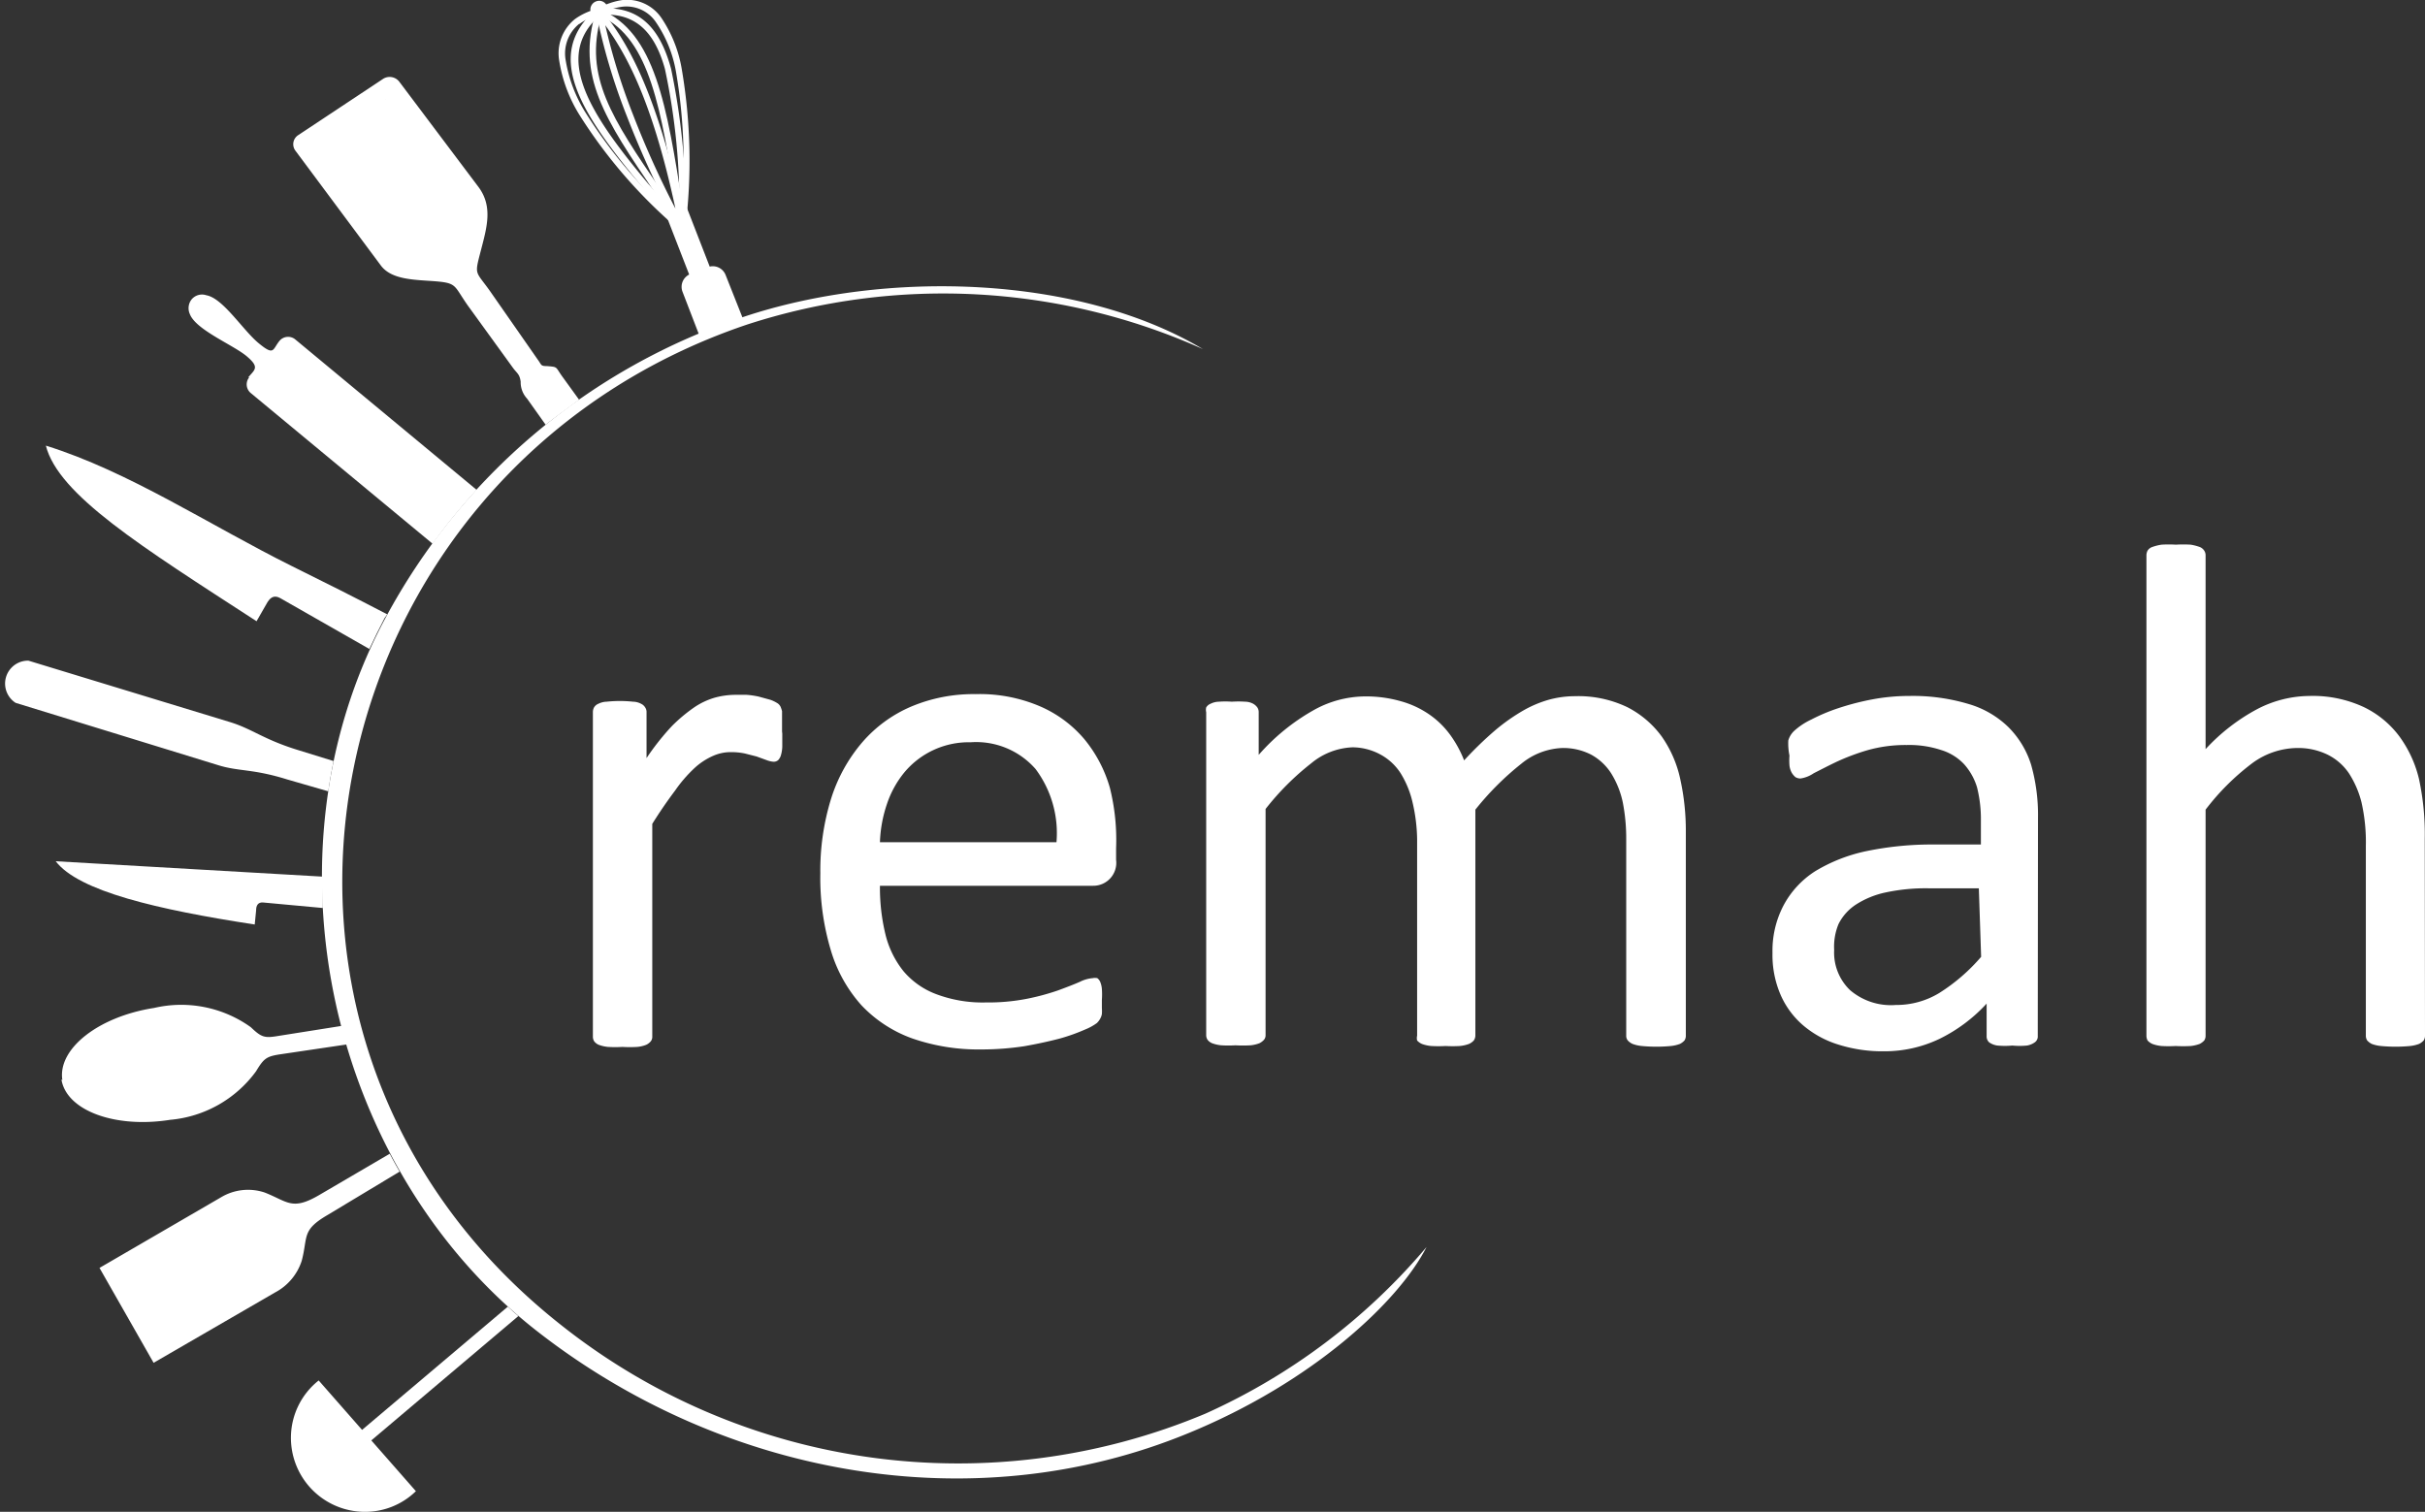
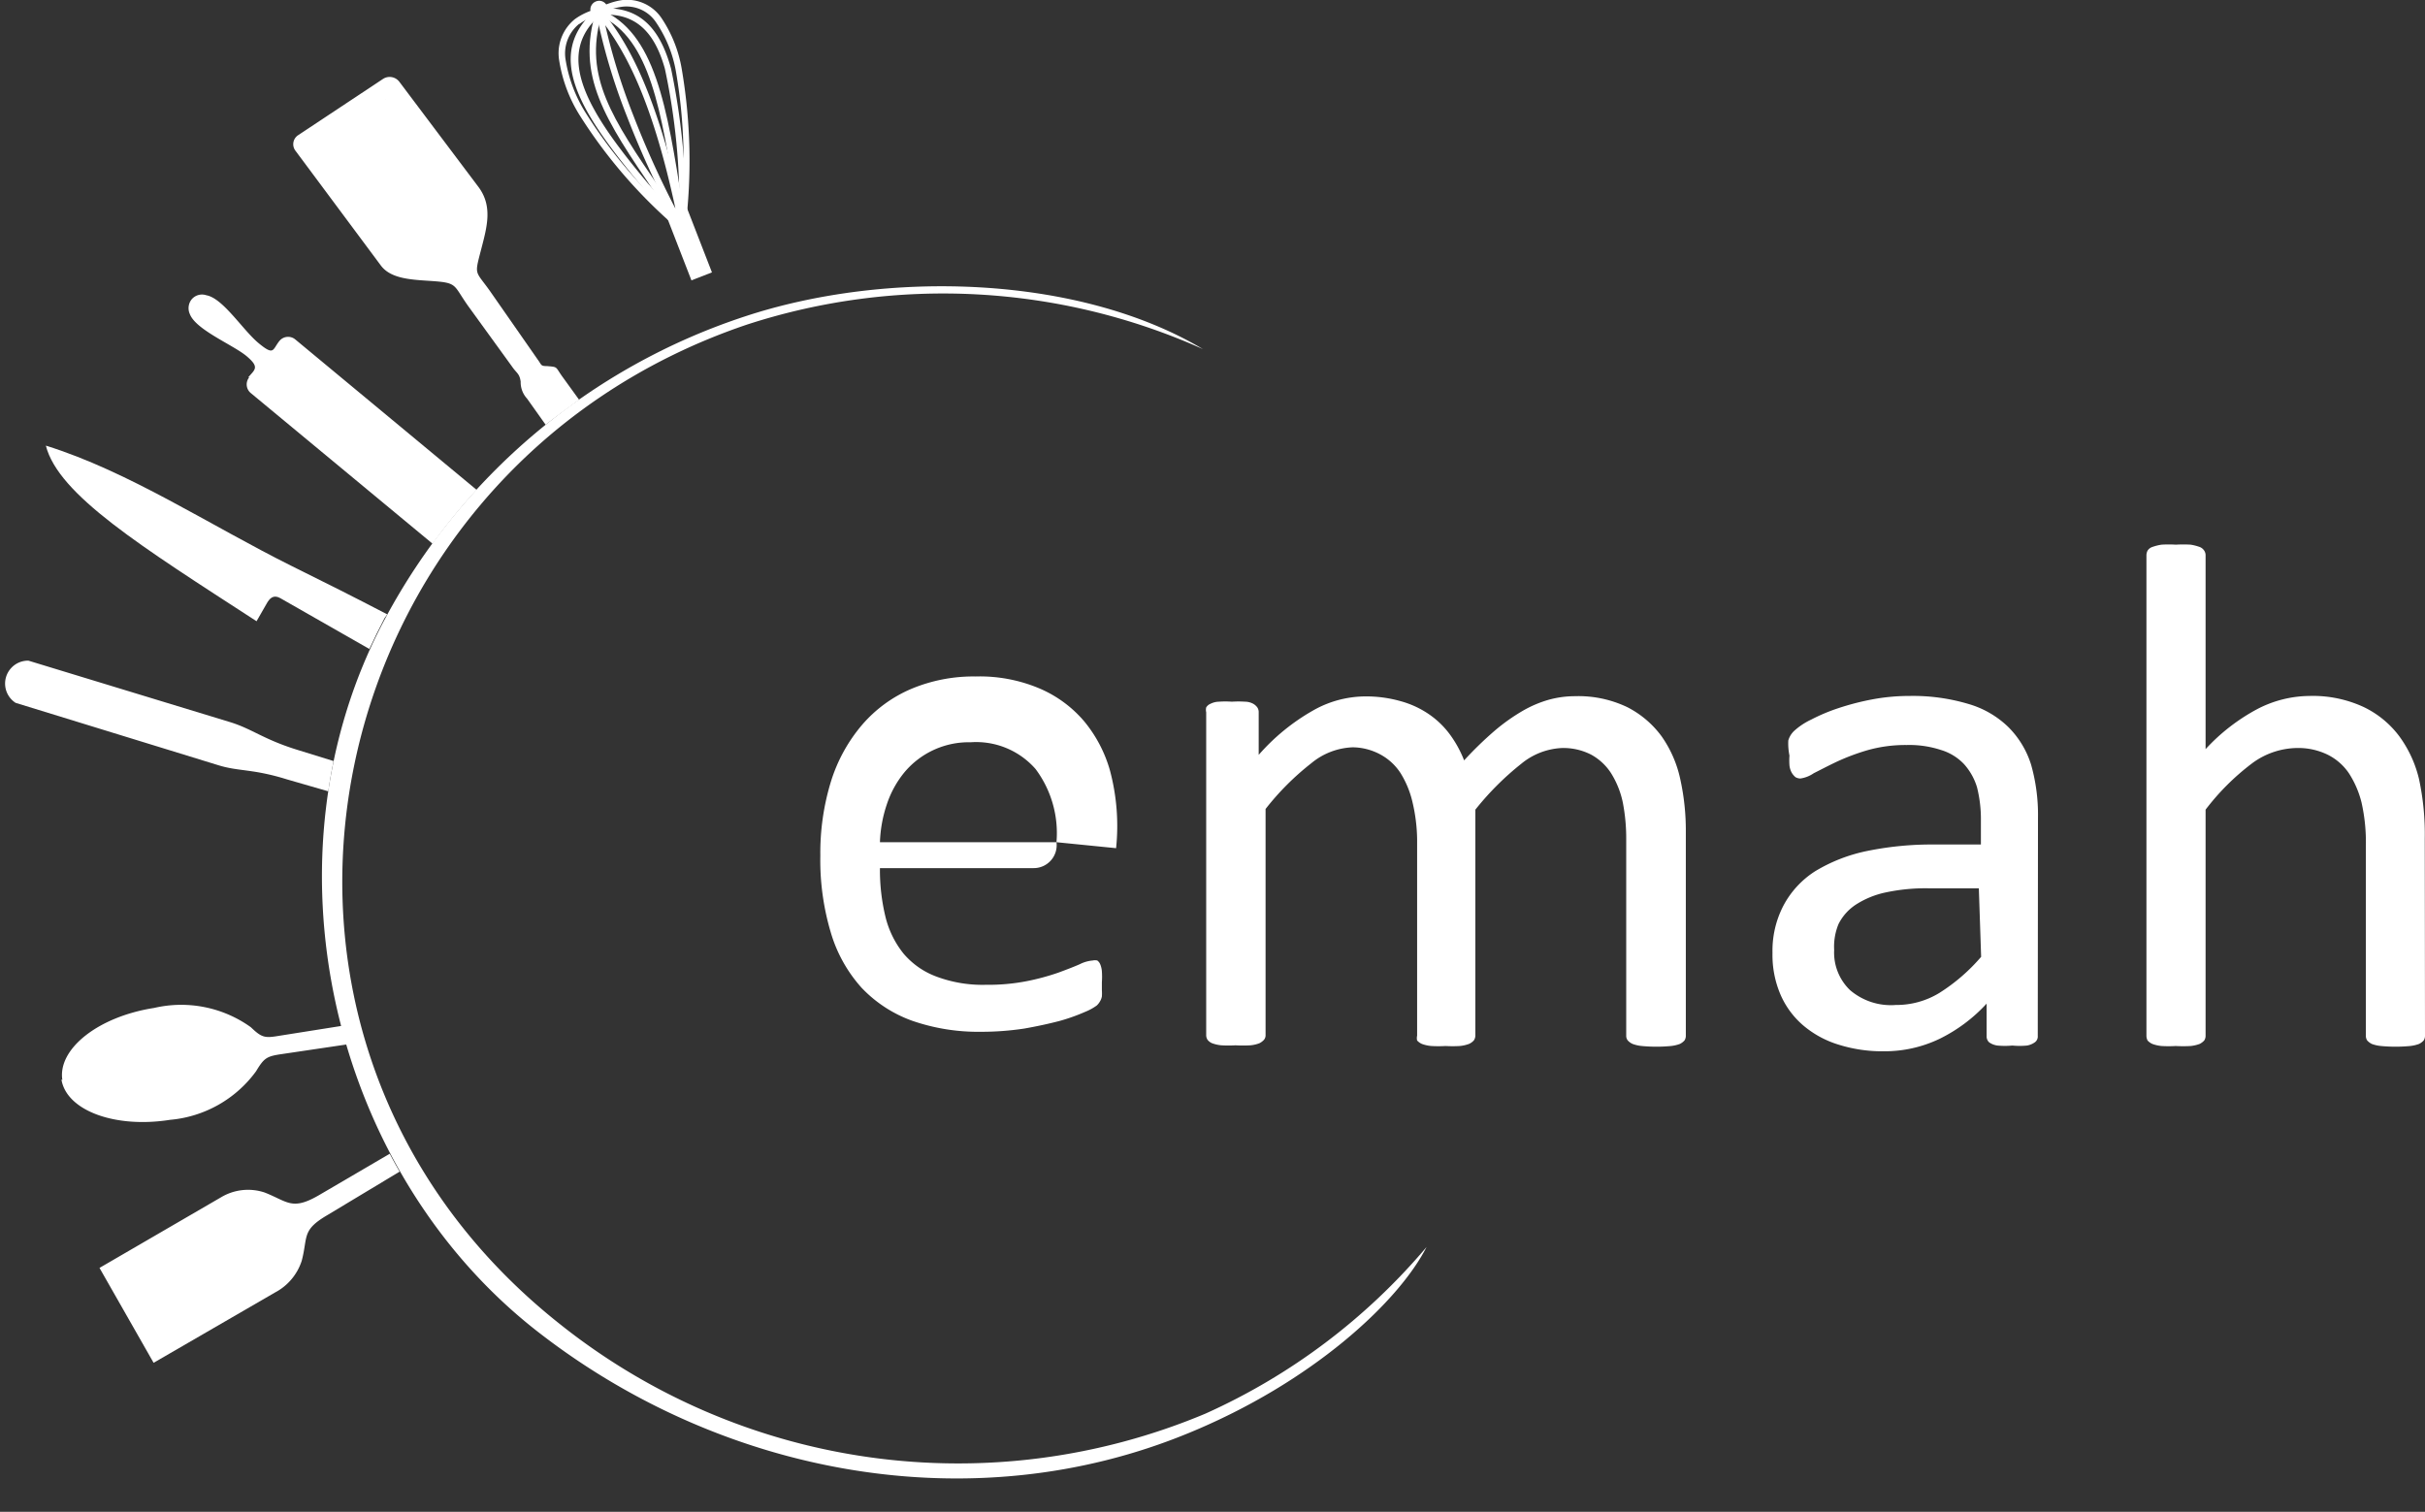
<svg xmlns="http://www.w3.org/2000/svg" viewBox="0 0 105.77 65.95">
  <rect x="0" y="0" width="105.77" height="65.95" fill="#333333" stroke="none" />
  <defs>
    <style>.cls-1{fill:#fff;}</style>
  </defs>
  <title>Asset 1</title>
  <g id="Layer_2" data-name="Layer 2">
    <g id="Layer_1-2" data-name="Layer 1">
      <path class="cls-1" d="M52.47,15.23a27.67,27.67,0,0,0-19.89-1.07c-18.92,6.39-24.16,30.93-8.16,43.6a27.86,27.86,0,0,0,28.15,3.91,27.2,27.2,0,0,0,9.65-7.27c-1.23,2.41-5,5.91-10.39,8.12-9.42,3.88-20.29,1.85-28.34-4.4C14.37,51.05,11.26,37.33,16.79,27A27.54,27.54,0,0,1,32.47,13.81c6.19-2.05,14.56-1.82,20,1.42" />
      <rect class="cls-1" x="29.55" y="8.98" width="0.96" height="3.18" transform="translate(-1.79 11.59) rotate(-21.22)" />
-       <path class="cls-1" d="M32.38,13.84,31.65,12a.6.6,0,0,0-.79-.34l-.74.29a.6.6,0,0,0-.35.78l.72,1.87c.63-.26,1.25-.5,1.89-.72" />
      <path class="cls-1" d="M26,.47c-.89,2.84.39,4.73,2.57,7.94l1.12,1.66.36.54L29.94,10c-.06-.36-.11-.72-.17-1.06-.69-4.33-1.19-7.53-3.59-8.53L26,.33Zm2.8,7.78h0C26.7,5.17,25.46,3.34,26.22.71c2.13,1,2.62,4.09,3.28,8.24l.07.43L28.8,8.25" />
      <path class="cls-1" d="M26,.41c-2.35,2-.62,4.58,2,7.73l1.18,1.39.48.56.25.29V10a30.72,30.72,0,0,0-.64-7C28.78,1.19,27.85.22,26.12.38h0ZM28.26,8h0C25.75,5,24.08,2.45,26.19.65,27.73.53,28.56,1.42,29,3a28.57,28.57,0,0,1,.63,6.58l-.22-.26C29,8.88,28.63,8.41,28.26,8" />
      <path class="cls-1" d="M26.08.38a2.82,2.82,0,0,0-1,.45,1.91,1.91,0,0,0-.69,1.81,6.36,6.36,0,0,0,.92,2.43,21.79,21.79,0,0,0,4.37,5l.21.18,0-.27a23.82,23.82,0,0,0-.16-7A5.68,5.68,0,0,0,28.84.77,1.82,1.82,0,0,0,27.16,0a3.08,3.08,0,0,0-1.08.37m-.8.67h0a2.45,2.45,0,0,1,.89-.4h0a2.45,2.45,0,0,1,1-.35,1.55,1.55,0,0,1,1.42.65,5.48,5.48,0,0,1,.89,2.17,23,23,0,0,1,.18,6.6,21.44,21.44,0,0,1-4.11-4.78,6.18,6.18,0,0,1-.88-2.32,1.66,1.66,0,0,1,.58-1.56" />
      <path class="cls-1" d="M26,.54a26.4,26.4,0,0,0,1.35,4.55,41.79,41.79,0,0,0,2.33,5l.45.82L29.94,10C28.6,3.55,27.17,1.65,26.3.51L26.24.43,26,.33ZM27.61,5h0A27.31,27.31,0,0,1,26.4,1.1c.8,1.12,2,3.05,3.06,8A40.48,40.48,0,0,1,27.61,5" />
      <path class="cls-1" d="M26,.06a.37.37,0,0,1,.48.21A.38.38,0,1,1,26,.06" />
      <path class="cls-1" d="M16.71,3.44,13,5.9a.47.47,0,0,0-.11.68l3.72,5c.44.59,1.33.62,2.24.68,1.12.08.91.16,1.57,1.09L22.34,16c.2.29.32.29.37.65a1.05,1.05,0,0,0,.28.74l.81,1.14c.48-.38,1-.75,1.46-1.09l-.76-1.05c-.28-.4-.17-.38-.64-.42-.29,0-.23-.05-.41-.29l-2.09-3c-.62-.87-.67-.66-.4-1.7s.55-1.95-.08-2.81L17.42,3.57a.53.53,0,0,0-.71-.13m.13.89h0a.12.12,0,0,0,0,.17l3.52,4.64a.15.15,0,0,0,.18,0,.13.13,0,0,0,0-.18L17,4.36a.15.15,0,0,0-.19,0m-1,.59h0a.12.12,0,0,0,0,.17l3.52,4.63a.13.13,0,0,0,.18,0,.12.12,0,0,0,0-.17L16,5a.13.13,0,0,0-.18,0m-1,.66h0a.11.11,0,0,0,0,.17l3.48,4.59a.14.14,0,0,0,.18,0,.11.11,0,0,0,0-.17L15,5.61a.14.14,0,0,0-.18,0m-1,.6h0a.12.12,0,0,0,0,.17l3.48,4.58a.13.13,0,0,0,.18,0h0a.13.13,0,0,0,0-.17L14,6.21a.14.14,0,0,0-.19,0" />
      <path class="cls-1" d="M10.83,16.46c.28-.34.51-.43-.07-.92S8.54,14.39,8.28,13.7a.62.62,0,0,1,.07-.63A.59.59,0,0,1,9,12.88c.73.13,1.59,1.52,2.28,2.09s.6.28.91-.1a.49.49,0,0,1,.68-.07l7.92,6.57a25.84,25.84,0,0,0-1.92,2.35l-7.94-6.58a.49.49,0,0,1-.06-.68" />
      <path class="cls-1" d="M16.89,26.8c-1.36-.71-2.75-1.41-4.15-2.1C9.14,22.91,5.63,20.57,2,19.44c.55,2.15,4.15,4.39,9.19,7.66l.43-.75c.14-.26.31-.42.6-.26l3.89,2.22c.21-.45.43-.9.66-1.34Z" />
      <path class="cls-1" d="M13,32.72l1.55.48c-.09.44-.17.88-.23,1.32L12.52,34c-1.51-.47-2.1-.34-3-.62L.68,30.66a1,1,0,0,1,.56-1.84L10,31.49c1,.3,1.47.76,3,1.23" />
-       <path class="cls-1" d="M14.05,38.24,2.43,37.57c1,1.31,4.44,2.11,8.68,2.76l.06-.61c0-.22.08-.37.31-.35l2.6.24c0-.46,0-.92,0-1.37" />
      <path class="cls-1" d="M2.72,47.11c-.21-1.35,1.56-2.76,4-3.14a5.21,5.21,0,0,1,4.22.84c.45.43.59.48,1.14.39l2.84-.45c.07.27.15.54.22.81L12.17,46c-.55.09-.67.18-1,.73a5.2,5.2,0,0,1-3.75,2.12c-2.4.38-4.52-.4-4.74-1.76" />
      <path class="cls-1" d="M4.34,55.31l5.3-3.08a2.29,2.29,0,0,1,1.9-.21c1,.39,1.19.8,2.35.13L17,50.33c.14.27.28.52.43.78L14.29,53c-1.15.67-.85.94-1.13,2A2.39,2.39,0,0,1,12,56.38l-5.3,3.07Z" />
-       <path class="cls-1" d="M12.69,62.65a3.19,3.19,0,0,1,1.21-2.43l4.24,4.83a3.17,3.17,0,0,1-2.3.9,3.23,3.23,0,0,1-3.15-3.3" />
-       <path class="cls-1" d="M16,63l-.39-.47L22.15,57c.15.14.3.28.46.41Z" />
-       <path class="cls-1" d="M34.12,32c0,.23,0,.43,0,.58a1.49,1.49,0,0,1-.06.37.53.53,0,0,1-.12.21.3.3,0,0,1-.2.07,1.05,1.05,0,0,1-.3-.07L33,33l-.51-.13a2.93,2.93,0,0,0-.61-.06,1.9,1.9,0,0,0-.77.16,2.91,2.91,0,0,0-.79.51,6,6,0,0,0-.87,1c-.3.4-.64.88-1,1.46v9.28a.31.31,0,0,1-.07.21.57.57,0,0,1-.2.15,1.41,1.41,0,0,1-.39.09,5.6,5.6,0,0,1-.64,0,5.53,5.53,0,0,1-.63,0,1.59,1.59,0,0,1-.4-.09.49.49,0,0,1-.2-.15.37.37,0,0,1-.06-.21V31.07a.43.43,0,0,1,.05-.21.39.39,0,0,1,.19-.16.86.86,0,0,1,.36-.09,5.53,5.53,0,0,1,1.15,0,.77.77,0,0,1,.35.09.41.41,0,0,1,.18.16.35.35,0,0,1,.06.21v2a11.09,11.09,0,0,1,1.09-1.38,6.84,6.84,0,0,1,1-.84,3.16,3.16,0,0,1,.9-.42,3.48,3.48,0,0,1,.9-.12l.47,0a3.71,3.71,0,0,1,.54.08l.51.14a1.55,1.55,0,0,1,.32.16.4.4,0,0,1,.12.15,1.89,1.89,0,0,1,.06.18c0,.07,0,.18,0,.32s0,.33,0,.57" />
-       <path class="cls-1" d="M46.08,36.74a4.67,4.67,0,0,0-.91-3.19,3.44,3.44,0,0,0-2.83-1.17,3.66,3.66,0,0,0-2.9,1.32,4.35,4.35,0,0,0-.76,1.39,5.73,5.73,0,0,0-.3,1.65Zm2.6.77a1,1,0,0,1-1,1.13H38.38a8.64,8.64,0,0,0,.24,2.12,4.12,4.12,0,0,0,.79,1.61,3.45,3.45,0,0,0,1.43,1,5.74,5.74,0,0,0,2.16.36,8.75,8.75,0,0,0,1.79-.16,10.22,10.22,0,0,0,1.37-.37c.38-.14.69-.26.94-.37a1.51,1.51,0,0,1,.56-.16.46.46,0,0,1,.2,0,.39.39,0,0,1,.13.17,1,1,0,0,1,.07.3,3.4,3.4,0,0,1,0,.48c0,.14,0,.25,0,.35a1.93,1.93,0,0,1,0,.27.66.66,0,0,1-.08.21.79.79,0,0,1-.14.18,2.33,2.33,0,0,1-.51.28,8.22,8.22,0,0,1-1.09.39c-.45.12-1,.24-1.57.34a12.49,12.49,0,0,1-1.88.14,8.8,8.8,0,0,1-3-.48,5.7,5.7,0,0,1-2.21-1.44,6.22,6.22,0,0,1-1.34-2.4,11,11,0,0,1-.46-3.36,10.6,10.6,0,0,1,.47-3.26,7,7,0,0,1,1.36-2.46,5.84,5.84,0,0,1,2.14-1.56,7,7,0,0,1,2.8-.54,6.68,6.68,0,0,1,2.83.54,5.26,5.26,0,0,1,1.92,1.43,5.88,5.88,0,0,1,1.11,2.12A9.37,9.37,0,0,1,48.68,37Z" />
+       <path class="cls-1" d="M46.08,36.74a4.67,4.67,0,0,0-.91-3.19,3.44,3.44,0,0,0-2.83-1.17,3.66,3.66,0,0,0-2.9,1.32,4.35,4.35,0,0,0-.76,1.39,5.73,5.73,0,0,0-.3,1.65Za1,1,0,0,1-1,1.13H38.38a8.64,8.64,0,0,0,.24,2.12,4.12,4.12,0,0,0,.79,1.61,3.45,3.45,0,0,0,1.43,1,5.74,5.74,0,0,0,2.16.36,8.75,8.75,0,0,0,1.79-.16,10.22,10.22,0,0,0,1.37-.37c.38-.14.69-.26.94-.37a1.51,1.51,0,0,1,.56-.16.46.46,0,0,1,.2,0,.39.39,0,0,1,.13.17,1,1,0,0,1,.07.3,3.4,3.4,0,0,1,0,.48c0,.14,0,.25,0,.35a1.93,1.93,0,0,1,0,.27.66.66,0,0,1-.08.21.79.79,0,0,1-.14.18,2.33,2.33,0,0,1-.51.28,8.22,8.22,0,0,1-1.09.39c-.45.12-1,.24-1.57.34a12.49,12.49,0,0,1-1.88.14,8.8,8.8,0,0,1-3-.48,5.7,5.7,0,0,1-2.21-1.44,6.22,6.22,0,0,1-1.34-2.4,11,11,0,0,1-.46-3.36,10.6,10.6,0,0,1,.47-3.26,7,7,0,0,1,1.36-2.46,5.84,5.84,0,0,1,2.14-1.56,7,7,0,0,1,2.8-.54,6.68,6.68,0,0,1,2.83.54,5.26,5.26,0,0,1,1.92,1.43,5.88,5.88,0,0,1,1.11,2.12A9.37,9.37,0,0,1,48.68,37Z" />
      <path class="cls-1" d="M73.53,45.18a.37.37,0,0,1-.06.21.69.69,0,0,1-.2.15,1.61,1.61,0,0,1-.39.09,6.74,6.74,0,0,1-1.27,0,1.59,1.59,0,0,1-.4-.09.63.63,0,0,1-.21-.15.31.31,0,0,1-.07-.21V36.6A8.22,8.22,0,0,0,70.78,35a3.93,3.93,0,0,0-.51-1.27,2.41,2.41,0,0,0-.87-.81,2.66,2.66,0,0,0-1.26-.29,3,3,0,0,0-1.79.69,12.41,12.41,0,0,0-2,2v9.86a.38.38,0,0,1-.07.21.63.63,0,0,1-.21.15,1.59,1.59,0,0,1-.4.09,5.46,5.46,0,0,1-.62,0,5.34,5.34,0,0,1-.62,0,1.58,1.58,0,0,1-.41-.09.63.63,0,0,1-.21-.15.46.46,0,0,1,0-.21V36.6A7.48,7.48,0,0,0,61.61,35a4.18,4.18,0,0,0-.52-1.27,2.41,2.41,0,0,0-.87-.81A2.59,2.59,0,0,0,59,32.6a3,3,0,0,0-1.8.69,11.64,11.64,0,0,0-2,2v9.86a.31.31,0,0,1-.07.21.69.69,0,0,1-.2.15,1.5,1.5,0,0,1-.39.09,5.67,5.67,0,0,1-.65,0,5.34,5.34,0,0,1-.62,0,1.59,1.59,0,0,1-.4-.09.49.49,0,0,1-.2-.15.37.37,0,0,1-.06-.21V31.07a.46.46,0,0,1,0-.21.39.39,0,0,1,.19-.16.86.86,0,0,1,.36-.09,4.24,4.24,0,0,1,.57,0,4.62,4.62,0,0,1,.58,0,.77.77,0,0,1,.35.09.57.57,0,0,1,.18.16.37.37,0,0,1,.06.21v1.86A9.14,9.14,0,0,1,57.26,31a4.64,4.64,0,0,1,2.26-.62,5.49,5.49,0,0,1,1.58.21,4.09,4.09,0,0,1,1.23.57,3.8,3.8,0,0,1,.91.88,4.94,4.94,0,0,1,.62,1.13,15.91,15.91,0,0,1,1.34-1.3A8.4,8.4,0,0,1,66.43,31a5,5,0,0,1,1.14-.48,4.31,4.31,0,0,1,1.12-.15,4.94,4.94,0,0,1,2.29.48,4.25,4.25,0,0,1,1.5,1.28A5.11,5.11,0,0,1,73.29,34a10.39,10.39,0,0,1,.24,2.27Z" />
      <path class="cls-1" d="M86.31,38.75H84.1a8.34,8.34,0,0,0-1.85.18,3.88,3.88,0,0,0-1.3.53,2.18,2.18,0,0,0-.76.85A2.57,2.57,0,0,0,80,41.44a2.27,2.27,0,0,0,.69,1.75,2.74,2.74,0,0,0,2,.65,3.59,3.59,0,0,0,1.89-.52,8.07,8.07,0,0,0,1.83-1.58Zm2.57,6.44a.31.31,0,0,1-.13.28.83.83,0,0,1-.34.14,3.36,3.36,0,0,1-.64,0,3.56,3.56,0,0,1-.65,0,.82.82,0,0,1-.36-.14.35.35,0,0,1-.11-.28V43.78a6.91,6.91,0,0,1-2.06,1.54,5.54,5.54,0,0,1-2.4.54,6.36,6.36,0,0,1-2-.29,4.33,4.33,0,0,1-1.53-.83,3.7,3.7,0,0,1-1-1.35,4.38,4.38,0,0,1-.35-1.82,4.25,4.25,0,0,1,.48-2.07A4,4,0,0,1,79.18,38a7.15,7.15,0,0,1,2.22-.87,14.08,14.08,0,0,1,3-.29h2V35.79a5.71,5.71,0,0,0-.17-1.45,2.67,2.67,0,0,0-.56-1,2.29,2.29,0,0,0-1-.62,4.42,4.42,0,0,0-1.51-.22,6.07,6.07,0,0,0-1.72.23,9.56,9.56,0,0,0-1.33.5c-.38.18-.7.35-1,.5a1.37,1.37,0,0,1-.58.23.43.43,0,0,1-.22-.06.77.77,0,0,1-.16-.19.86.86,0,0,1-.1-.32,2.9,2.9,0,0,1,0-.43A2.61,2.61,0,0,1,78,32.3a.92.92,0,0,1,.27-.43,3,3,0,0,1,.73-.48,7.9,7.9,0,0,1,1.19-.5,11.23,11.23,0,0,1,1.47-.38,8.69,8.69,0,0,1,1.61-.15,8.45,8.45,0,0,1,2.59.35,4.15,4.15,0,0,1,1.73,1,4,4,0,0,1,1,1.65,8,8,0,0,1,.3,2.3Z" />
      <path class="cls-1" d="M105.77,45.18a.37.37,0,0,1-.06.21.69.69,0,0,1-.2.15,1.61,1.61,0,0,1-.39.09,6.74,6.74,0,0,1-1.27,0,1.59,1.59,0,0,1-.4-.09.69.69,0,0,1-.2-.15.37.37,0,0,1-.06-.21V36.91A7.86,7.86,0,0,0,103,35a4.21,4.21,0,0,0-.55-1.27,2.42,2.42,0,0,0-.93-.81,2.92,2.92,0,0,0-1.32-.29,3.36,3.36,0,0,0-2,.69,10.48,10.48,0,0,0-2,2v9.86a.37.37,0,0,1-.06.21.69.69,0,0,1-.2.15,1.61,1.61,0,0,1-.39.09,5.79,5.79,0,0,1-.65,0,5.22,5.22,0,0,1-.62,0,1.59,1.59,0,0,1-.4-.09.63.63,0,0,1-.21-.15.46.46,0,0,1-.05-.21V24.23a.46.46,0,0,1,.05-.21.39.39,0,0,1,.21-.16,2.1,2.1,0,0,1,.4-.1,5.22,5.22,0,0,1,.62,0,5.79,5.79,0,0,1,.65,0,2.18,2.18,0,0,1,.39.1.41.41,0,0,1,.2.16.37.37,0,0,1,.06.21v8.45a8.51,8.51,0,0,1,2.24-1.74,5,5,0,0,1,2.28-.58,5.27,5.27,0,0,1,2.37.48,4.21,4.21,0,0,1,1.56,1.28,5.18,5.18,0,0,1,.86,1.87,11.42,11.42,0,0,1,.25,2.59Z" />
    </g>
  </g>
</svg>